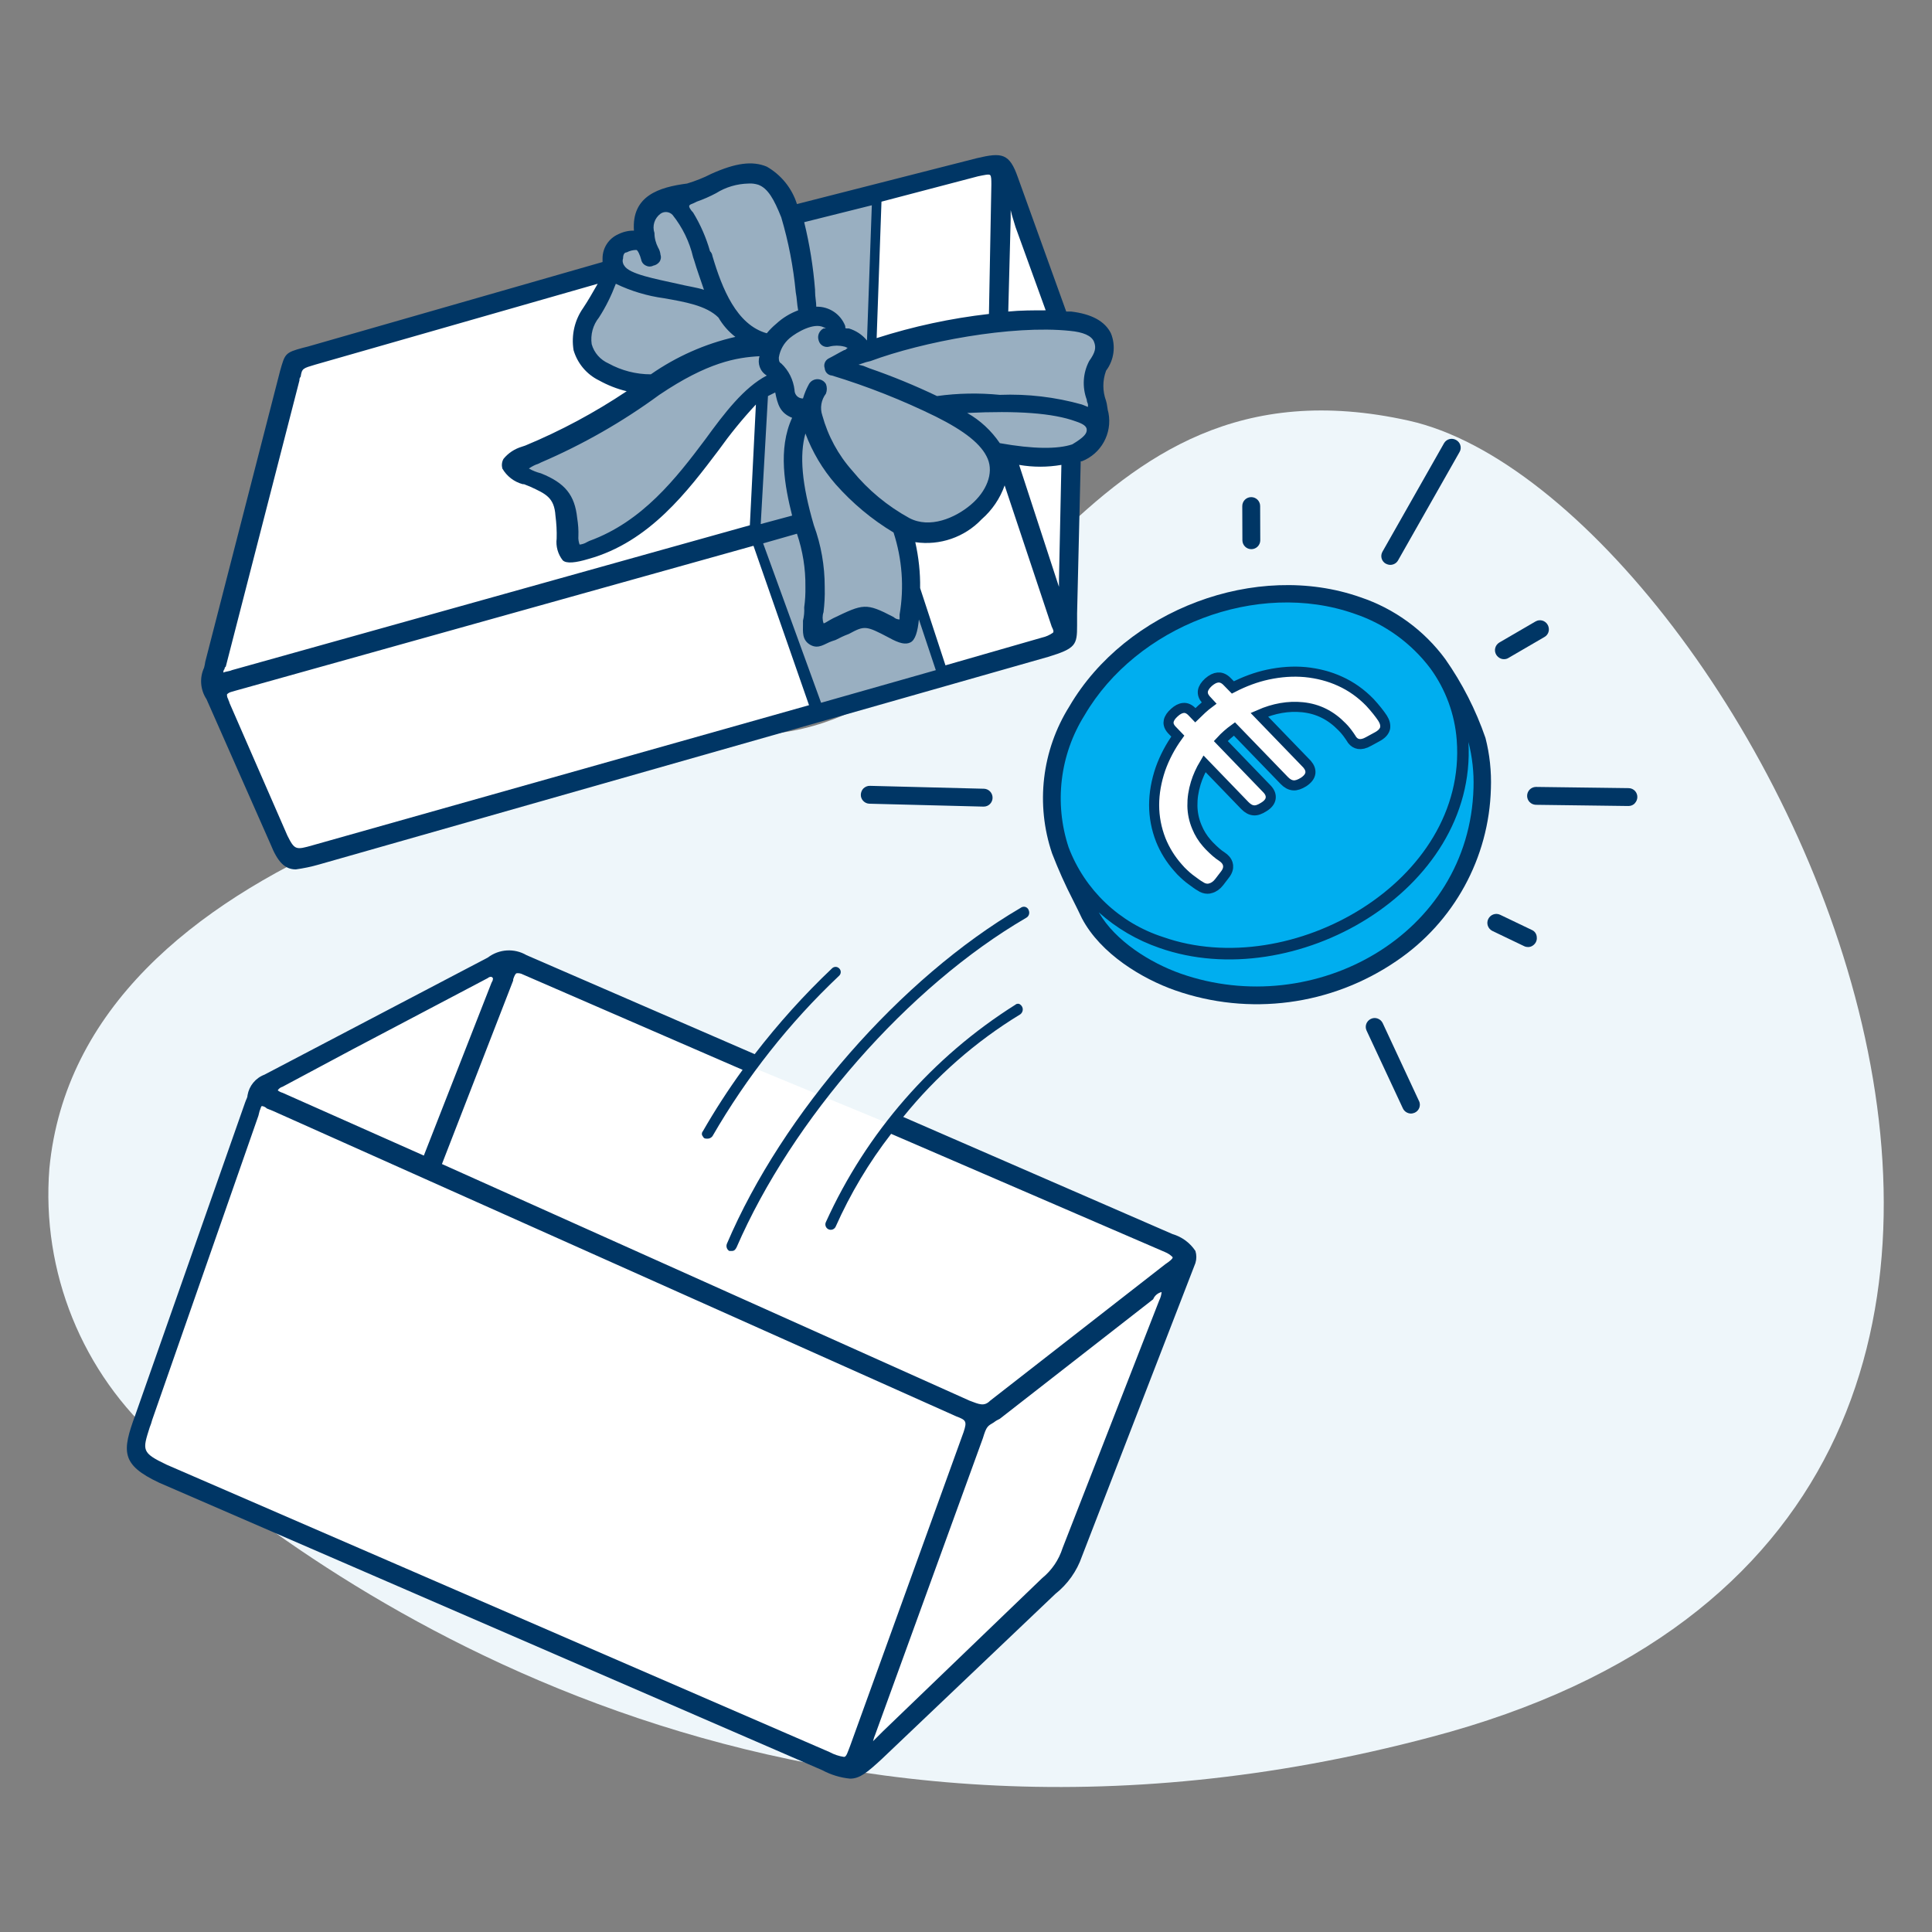
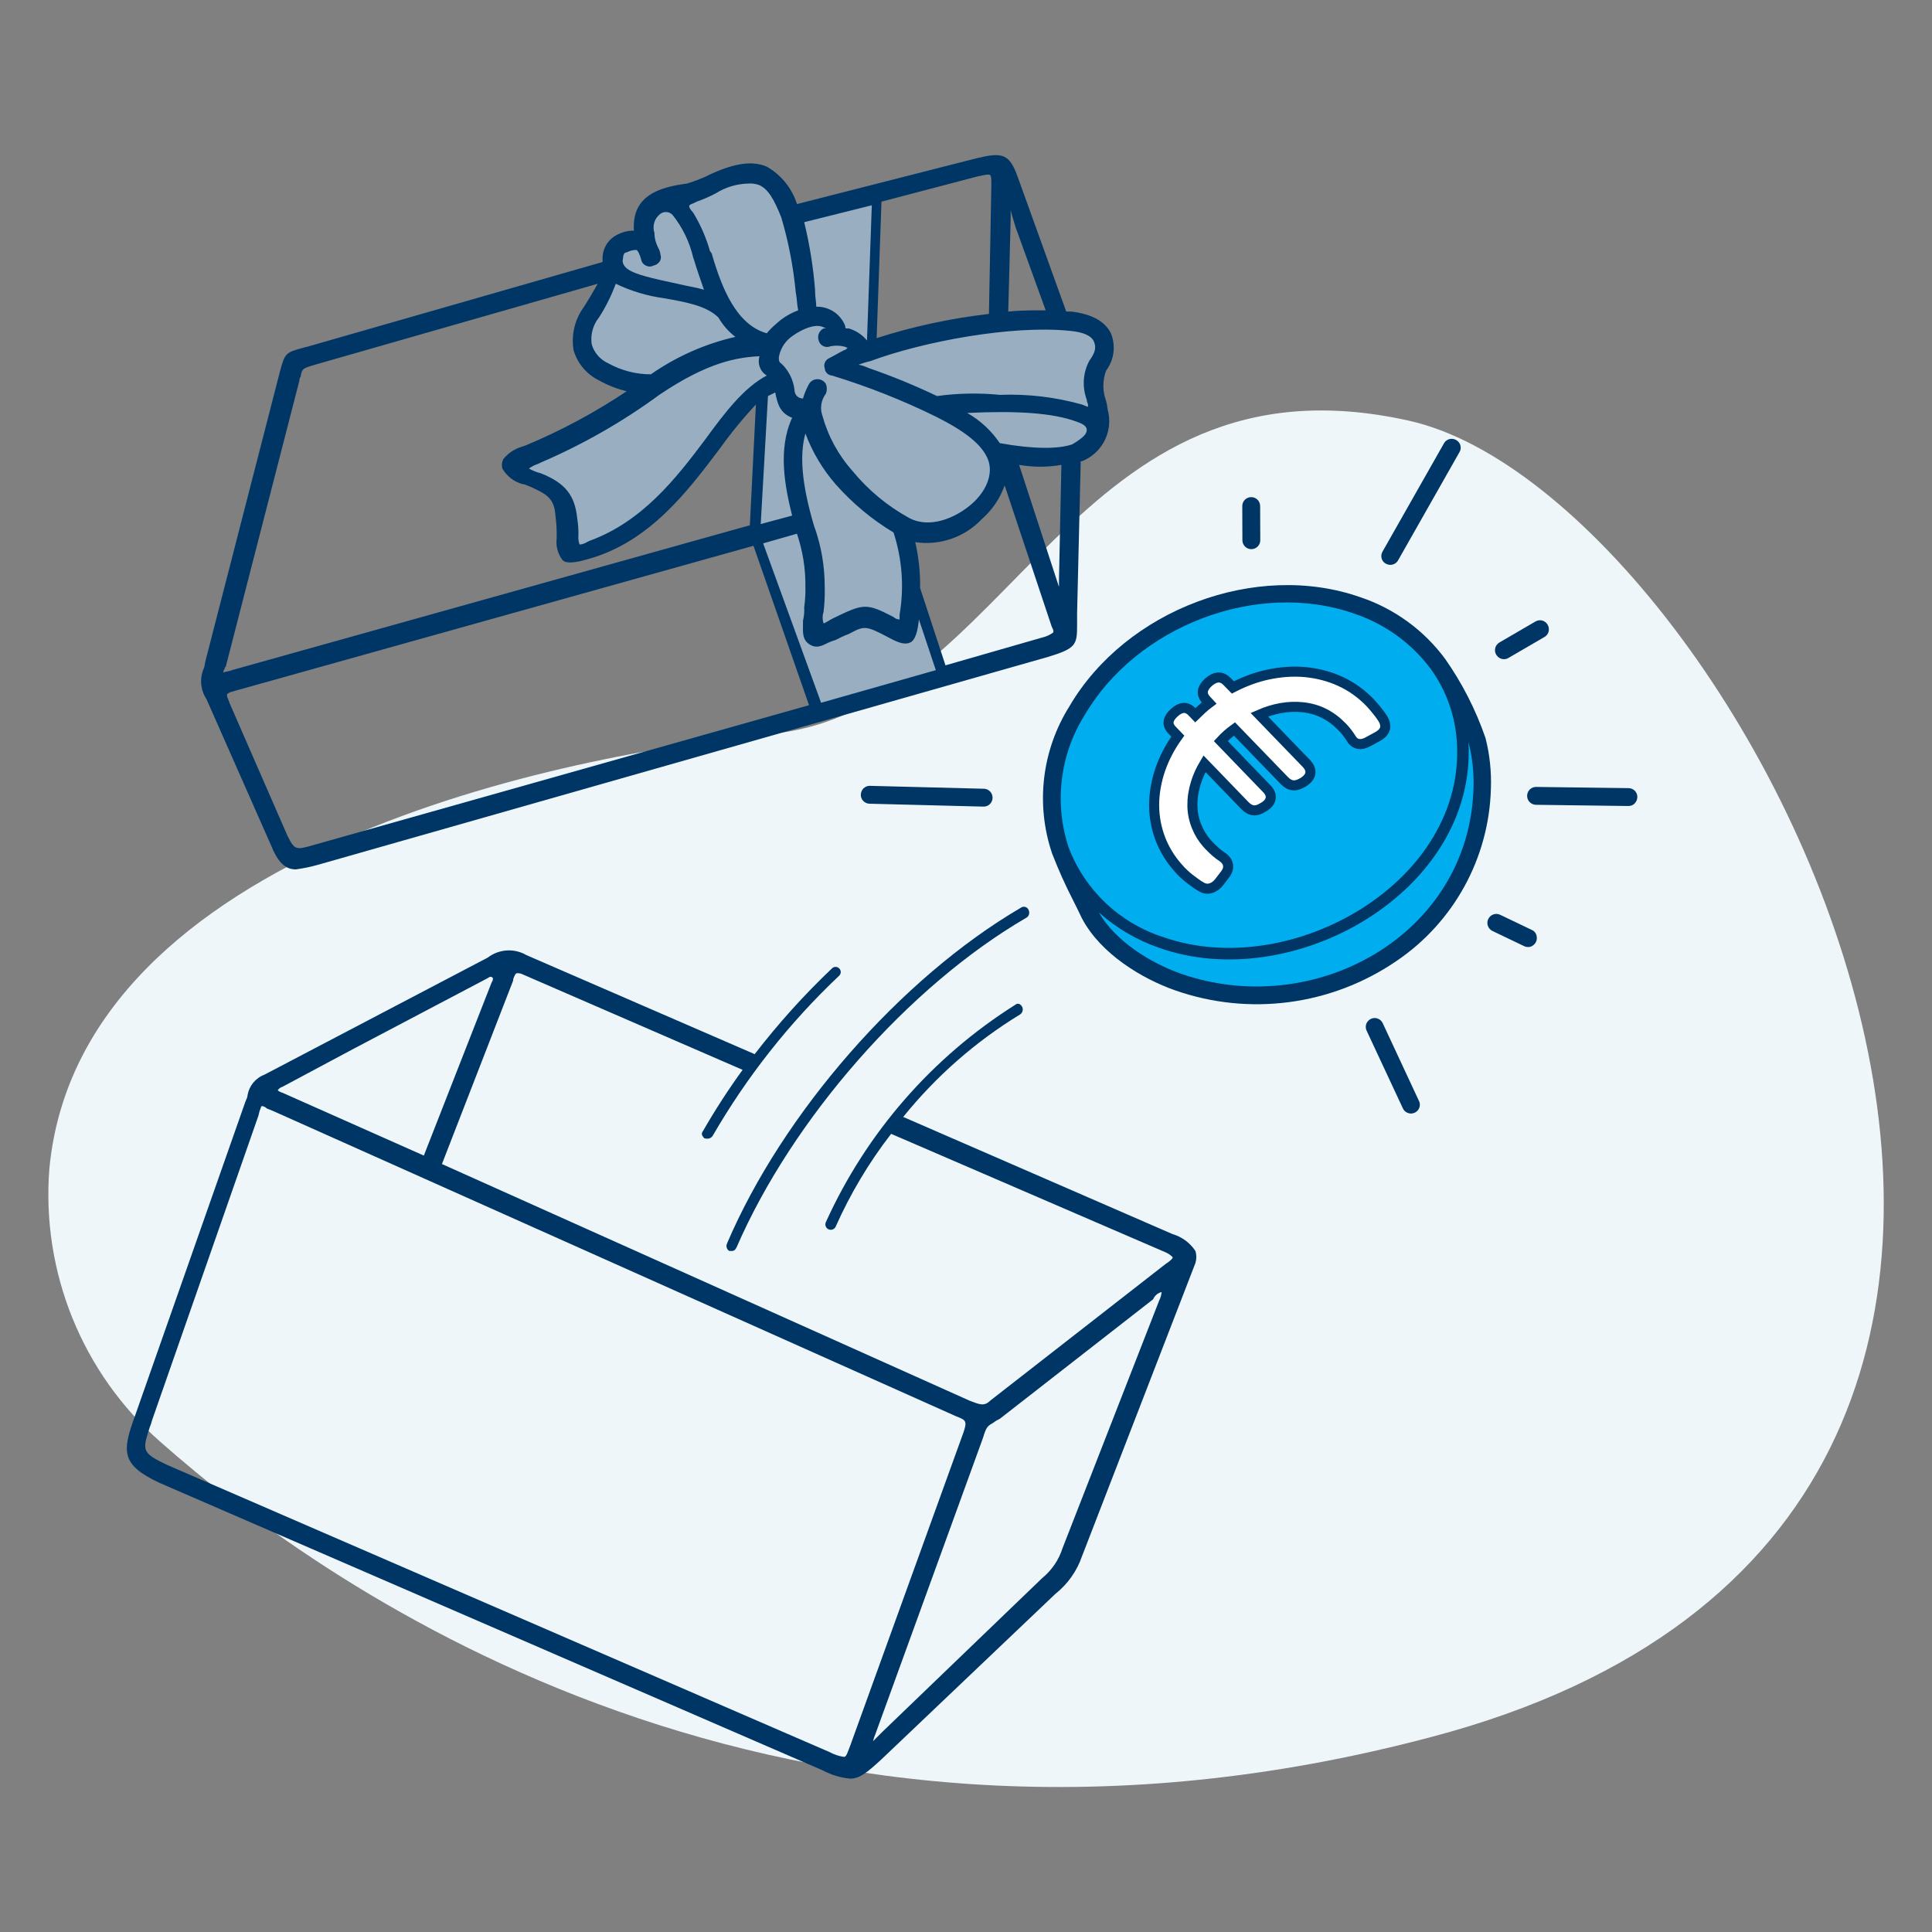
<svg xmlns="http://www.w3.org/2000/svg" width="96" height="96" viewBox="0 0 96 96" fill="none">
  <rect x="0" y="0" width="96" height="96" fill="#808080" stroke="none" />
  <path d="M2.454 58.056C2.046 63.192 4.08 68.226 7.95 71.628C16.548 79.236 38.946 94.854 71.118 86.31C112.878 75.312 86.796 24.648 70.008 20.904C53.22 17.16 50.292 35.298 38.304 36.468C28.128 37.464 3.972 42.204 2.454 58.056Z" fill="#EEF6FA" />
-   <path d="M13.08 54.3L6.84 71.04L6.9 72.48L9.66 73.86L18 77.7L41.76 87.66L42.78 87.6L52.86 78.06L55.2 71.58L58.86 62.58L48.66 70.44L13.08 54.3Z" fill="white" />
-   <path d="M25.2 48L13.08 54.3L48.66 70.44L58.86 62.58L57.3 61.26L25.2 48Z" fill="white" />
-   <path d="M14.64 17.76L40.92 10.38L49.08 8.16L49.86 8.34L52.74 16.02L53.28 23.58L52.8 31.68L41.1 35.28L23.88 40.26L14.64 42.72L13.5 41.34L10.5 33.84L14.64 17.76Z" fill="white" />
  <path d="M33.6 10.08L34.86 9.3L37.26 8.46L38.52 9.24L39.48 10.62L43.56 9.6L43.26 17.28L49.2 15.78L52.26 15.96L54.12 16.2L54.6 16.62L54.72 17.46L54.3 19.08L54.54 20.4L54.42 21.9L52.86 22.62L49.56 22.5V23.82L48.54 25.56L46.92 26.46H45.48L44.94 26.4L45.3 28.02L45.66 30.12L46.92 33.6L40.74 35.28L37.44 26.58L37.92 19.14L36.3 21L34.5 23.28L33.36 24.66L30.78 26.7L28.5 27.48L28.02 27L27.96 25.44L27.54 24.54L26.58 24.06L25.68 23.52V22.86L26.7 22.32L32.1 19.26L30.96 18.78L29.52 18.24L28.92 17.22L29.46 15.36L30.42 13.56L30.48 12.48L31.14 11.82L31.92 11.76L31.98 10.62L32.7 10.08H33.6Z" fill="#99AFC1" />
  <path d="M13.44 41.94C13.8 42.84 14.16 43.2 14.7 43.2C15.084 43.146 15.468 43.068 15.84 42.96L52.08 32.64C53.46 32.22 53.52 32.04 53.52 31.08V30.48L53.7 22.92H53.76C54.72 22.542 55.272 21.534 55.08 20.52C55.02 20.34 55.02 20.1 54.96 19.92C54.78 19.434 54.78 18.906 54.96 18.42C55.362 17.886 55.452 17.178 55.2 16.56C54.9 15.96 54.24 15.6 53.22 15.48H52.98L50.58 8.82C50.16 7.62 49.8 7.56 48.54 7.86L39.6 10.14C39.354 9.354 38.814 8.688 38.1 8.28C37.38 7.98 36.54 8.1 35.34 8.64C34.956 8.838 34.554 8.994 34.14 9.12C32.76 9.3 31.38 9.72 31.5 11.46C31.23 11.454 30.96 11.52 30.72 11.64C30.246 11.85 29.94 12.318 29.94 12.84V13.02L15.3 17.22L15.06 17.28C14.16 17.52 14.16 17.58 13.92 18.42L10.2 32.88C10.188 32.982 10.164 33.084 10.14 33.18C9.906 33.684 9.954 34.278 10.26 34.74L13.44 41.94ZM31.14 12.54C31.29 12.462 31.452 12.42 31.62 12.42C31.68 12.42 31.8 12.66 31.86 12.9C31.884 13.032 31.974 13.146 32.1 13.2C32.214 13.26 32.346 13.26 32.46 13.2C32.58 13.176 32.682 13.116 32.76 13.02C32.838 12.918 32.862 12.78 32.82 12.66C32.808 12.534 32.766 12.408 32.7 12.3C32.586 12.078 32.52 11.832 32.52 11.58C32.4 11.226 32.52 10.842 32.82 10.62C33.006 10.488 33.264 10.512 33.42 10.68C33.912 11.298 34.26 12.012 34.44 12.78L34.5 12.96C34.62 13.38 34.8 13.86 34.98 14.4C34.62 14.28 34.14 14.22 33.66 14.1C32.58 13.86 31.26 13.62 31.02 13.2C30.942 13.098 30.918 12.96 30.96 12.84C30.96 12.66 31.02 12.54 31.14 12.54ZM49.26 9.18L49.14 15.6C47.244 15.816 45.378 16.218 43.56 16.8L43.8 10.02L48.6 8.76C48.9 8.7 49.14 8.64 49.2 8.7C49.26 8.76 49.26 8.94 49.26 9.18ZM50.1 15.48L50.22 10.86V10.44L50.28 10.68L50.46 11.28L51.96 15.42C51.36 15.42 50.7 15.42 50.1 15.48ZM45.48 26.94C46.698 27.12 47.934 26.694 48.78 25.8C49.296 25.35 49.692 24.768 49.92 24.12L52.2 30.96L52.26 31.14C52.32 31.26 52.38 31.38 52.32 31.44C52.158 31.554 51.972 31.638 51.78 31.68L46.98 33.06L45.72 29.22C45.732 28.452 45.648 27.69 45.48 26.94ZM11.7 34.32L37.44 27.12L40.2 35.04L15.54 42C14.7 42.24 14.64 42.24 14.28 41.52L11.4 34.92C11.4 34.86 11.34 34.8 11.34 34.74C11.292 34.668 11.274 34.584 11.28 34.5C11.4 34.38 11.52 34.38 11.7 34.32ZM38.1 18.66C36.96 19.26 36 20.52 35.04 21.84C33.6 23.76 31.92 25.92 29.28 26.88L29.16 26.94C29.052 27.006 28.926 27.048 28.8 27.06C28.752 26.928 28.728 26.784 28.74 26.64C28.752 26.34 28.728 26.04 28.68 25.74C28.56 24.6 28.08 24 26.88 23.52C26.67 23.466 26.466 23.388 26.28 23.28C26.43 23.178 26.586 23.094 26.76 23.04L26.88 22.98C28.962 22.086 30.936 20.958 32.76 19.62C35.16 18 36.6 17.76 37.74 17.7C37.626 18.066 37.77 18.462 38.1 18.66ZM38.82 18.06C38.7 18 38.7 17.88 38.7 17.76C38.76 17.382 38.952 17.046 39.24 16.8C39.6 16.5 40.44 16.02 40.92 16.26L41.04 16.32H40.92C40.704 16.434 40.596 16.686 40.68 16.92C40.74 17.148 40.974 17.286 41.202 17.226C41.208 17.226 41.214 17.226 41.22 17.22C41.454 17.16 41.706 17.16 41.94 17.22C42 17.22 42.06 17.28 42.12 17.28C42.06 17.34 42 17.4 41.94 17.4C41.7 17.52 41.4 17.7 41.16 17.82C40.992 17.916 40.914 18.12 40.98 18.3C40.992 18.492 41.148 18.648 41.34 18.66C43.11 19.2 44.838 19.884 46.5 20.7C47.94 21.42 48.78 22.08 49.08 22.8C49.38 23.52 49.02 24.42 48.24 25.08C47.46 25.74 46.2 26.28 45.18 25.74C44.1 25.146 43.14 24.354 42.36 23.4C41.652 22.608 41.142 21.666 40.86 20.64C40.734 20.274 40.806 19.866 41.04 19.56C41.1 19.404 41.1 19.236 41.04 19.08C40.902 18.846 40.602 18.774 40.374 18.906C40.302 18.948 40.242 19.008 40.2 19.08C40.074 19.308 39.972 19.548 39.9 19.8C39.672 19.806 39.486 19.626 39.48 19.398C39.48 19.392 39.48 19.386 39.48 19.38C39.42 18.876 39.192 18.408 38.82 18.06ZM44.4 26.46C44.826 27.774 44.934 29.178 44.7 30.54V30.78C44.586 30.78 44.484 30.738 44.4 30.66C43.02 29.94 42.9 30 41.4 30.72C41.16 30.84 40.92 31.02 40.92 30.96C40.86 30.786 40.86 30.594 40.92 30.42C40.968 30.024 40.992 29.622 40.98 29.22V29.16C40.98 28.116 40.8 27.078 40.44 26.1C39.84 24.06 39.72 22.62 40.02 21.54C40.368 22.464 40.872 23.316 41.52 24.06C42.354 25.002 43.32 25.812 44.4 26.46ZM36.54 16.74C35.034 17.082 33.606 17.718 32.34 18.6C31.608 18.6 30.882 18.414 30.24 18.06C29.832 17.88 29.52 17.532 29.4 17.1C29.334 16.632 29.46 16.152 29.76 15.78C30.102 15.252 30.378 14.688 30.6 14.1C31.356 14.466 32.166 14.706 33 14.82C34.02 15 35.1 15.18 35.7 15.78C35.916 16.152 36.198 16.476 36.54 16.74ZM38.52 19.5C38.64 20.1 38.76 20.52 39.36 20.76C38.64 22.32 39 24.18 39.36 25.62L37.8 26.04L38.16 19.68L38.52 19.5ZM39.6 26.52C39.888 27.372 40.032 28.26 40.02 29.16C40.026 29.502 40.008 29.844 39.96 30.18C39.972 30.402 39.954 30.624 39.9 30.84V31.02C39.9 31.38 39.84 31.8 40.26 32.04C40.68 32.28 40.98 31.98 41.34 31.86L41.52 31.8C41.736 31.686 41.952 31.584 42.18 31.5C42.96 31.08 43.02 31.08 44.16 31.68C44.7 31.98 45 32.04 45.24 31.92C45.48 31.8 45.6 31.38 45.66 30.78L46.5 33.3L40.8 34.92L37.92 27L39.6 26.52ZM49.68 22.02C49.26 21.402 48.708 20.886 48.06 20.52C50.52 20.4 52.32 20.52 53.46 20.94C53.82 21.06 54 21.18 54 21.36C54 21.54 53.88 21.72 53.28 22.08C52.56 22.32 51.36 22.32 49.68 22.02ZM46.56 19.68C45.468 19.158 44.346 18.696 43.2 18.3L42.9 18.18L42.66 18.12L43.02 18L43.26 17.94C45.84 16.98 50.28 16.14 53.16 16.44C53.82 16.5 54.24 16.68 54.36 16.98C54.48 17.28 54.42 17.52 54.12 17.94C53.808 18.534 53.766 19.23 54 19.86C54 19.98 54.06 20.04 54.06 20.1V20.22L53.76 20.1C52.434 19.728 51.054 19.566 49.68 19.62C48.642 19.518 47.592 19.536 46.56 19.68ZM42.18 16.32H42.12C42 16.32 42 16.32 42 16.2C41.772 15.606 41.196 15.222 40.56 15.24C40.56 15 40.5 14.76 40.5 14.46V14.4C40.41 13.266 40.23 12.144 39.96 11.04L43.32 10.2L43.08 16.92C42.846 16.632 42.534 16.428 42.18 16.32ZM38.58 16.08C38.406 16.224 38.244 16.386 38.1 16.56C36.6 16.14 35.88 14.34 35.4 12.72C35.388 12.63 35.346 12.546 35.28 12.48C35.088 11.808 34.806 11.16 34.44 10.56C34.32 10.44 34.2 10.26 34.26 10.2C34.32 10.14 34.38 10.14 34.5 10.08L34.62 10.02C34.95 9.906 35.274 9.762 35.58 9.6C36.066 9.294 36.624 9.132 37.2 9.12C37.362 9.108 37.524 9.132 37.68 9.18C38.16 9.36 38.46 9.9 38.82 10.8C39.18 12.012 39.42 13.26 39.54 14.52C39.6 14.82 39.6 15.12 39.66 15.42C39.258 15.57 38.892 15.792 38.58 16.08ZM52.62 28.8V29.16L52.56 28.98L50.64 23.1C51.336 23.22 52.044 23.22 52.74 23.1L52.62 28.8ZM28.98 15.3C28.548 15.912 28.38 16.662 28.5 17.4C28.692 18.054 29.148 18.6 29.76 18.9C30.192 19.14 30.66 19.326 31.14 19.44C29.55 20.502 27.864 21.408 26.1 22.14L25.92 22.2C25.566 22.308 25.254 22.512 25.02 22.8C24.936 22.944 24.918 23.118 24.96 23.28C25.182 23.664 25.548 23.946 25.98 24.06H26.04L26.34 24.18C27.12 24.54 27.54 24.72 27.6 25.62C27.648 25.998 27.672 26.382 27.66 26.76C27.612 27.144 27.72 27.534 27.96 27.84C28.14 28.02 28.62 27.96 29.22 27.78C32.28 26.94 34.2 24.36 35.7 22.38C36.27 21.582 36.888 20.82 37.56 20.1L37.26 26.1L11.52 33.3C11.4 33.36 11.22 33.36 11.1 33.42C11.094 33.354 11.112 33.288 11.16 33.24C11.16 33.18 11.16 33.18 11.22 33.12L14.88 18.9C14.874 18.834 14.892 18.768 14.94 18.72C15 18.3 15.06 18.3 15.66 18.12L29.7 14.1C29.46 14.52 29.22 14.94 28.98 15.3Z" fill="#003665" />
  <path d="M59.4 62.16C59.13 61.752 58.728 61.458 58.26 61.32L44.88 55.5C46.512 53.478 48.48 51.75 50.7 50.4C50.832 50.298 50.862 50.112 50.76 49.98C50.742 49.956 50.724 49.938 50.7 49.92C50.634 49.86 50.526 49.86 50.46 49.92C46.332 52.518 43.056 56.274 41.04 60.72C40.974 60.852 41.028 61.014 41.16 61.08C41.292 61.146 41.454 61.092 41.52 60.96C42.252 59.316 43.176 57.762 44.28 56.34L57.9 62.22C58.032 62.274 58.158 62.358 58.26 62.46C58.32 62.52 58.08 62.7 57.9 62.82L49.2 69.6C48.9 69.9 48.66 69.78 48.18 69.6L21.96 57.84L25.5 48.72V48.66C25.56 48.48 25.62 48.36 25.68 48.36C25.782 48.348 25.89 48.372 25.98 48.42L36.9 53.16C36.186 54.144 35.526 55.164 34.92 56.22C34.86 56.286 34.86 56.394 34.92 56.46C34.98 56.58 35.04 56.58 35.16 56.58C35.256 56.58 35.34 56.532 35.4 56.46C37.104 53.508 39.222 50.82 41.7 48.48C41.802 48.378 41.802 48.222 41.7 48.12C41.598 48.018 41.442 48.018 41.34 48.12C39.948 49.44 38.67 50.862 37.5 52.38L26.16 47.46C25.554 47.106 24.798 47.154 24.24 47.58L13.14 53.4C12.696 53.568 12.378 53.958 12.3 54.42C12.3 54.54 12.24 54.6 12.18 54.78L6.72 70.32C6.06 72.12 6 72.78 7.92 73.68L40.86 87.96C41.286 88.188 41.754 88.332 42.24 88.38C42.72 88.38 43.08 88.08 43.8 87.42L52.44 79.2C53.046 78.72 53.508 78.072 53.76 77.34L59.4 62.76C59.46 62.562 59.46 62.358 59.4 62.16ZM57.72 64.2C57.708 64.344 57.666 64.488 57.6 64.62L52.8 76.92C52.614 77.508 52.26 78.03 51.78 78.42L43.86 86.04L43.5 86.4L43.38 86.52C43.41 86.394 43.452 86.274 43.5 86.16L48.84 71.46C49.02 70.86 49.08 70.86 49.38 70.68C49.47 70.608 49.572 70.548 49.68 70.5L57.3 64.56C57.372 64.38 57.528 64.248 57.72 64.2ZM41.22 87.06L8.28 72.78C7.02 72.18 7.08 72.06 7.44 70.92C7.488 70.806 7.53 70.68 7.56 70.56L12.84 55.44L12.9 55.2C12.96 55.08 12.96 54.96 13.02 54.96C13.11 54.972 13.194 55.014 13.26 55.08L13.56 55.2L47.52 70.38C48 70.56 48.06 70.62 47.88 71.16L42.24 86.76C42.12 87.06 42.06 87.3 41.94 87.3C41.688 87.264 41.442 87.18 41.22 87.06ZM24.48 48.72L24.42 48.84L21.06 57.42L14.04 54.3C13.95 54.276 13.872 54.234 13.8 54.18C13.854 54.09 13.938 54.03 14.04 54L17.52 52.14C19.8 50.94 21.96 49.8 24.24 48.6C24.288 48.552 24.354 48.534 24.42 48.54C24.54 48.6 24.48 48.66 24.48 48.72Z" fill="#003665" />
  <path d="M50.7 45.12C44.76 48.6 38.88 55.32 36.12 61.8C36.066 61.932 36.114 62.088 36.24 62.16H36.36C36.48 62.16 36.54 62.1 36.6 61.98C39.36 55.62 45.12 49.02 51 45.6C51.126 45.528 51.174 45.372 51.12 45.24C51.078 45.102 50.94 45.024 50.802 45.066C50.766 45.078 50.73 45.096 50.7 45.12Z" fill="#003665" />
  <path d="M48.888 39.192L43.23 39.048C43.104 39.042 42.984 39.096 42.894 39.186C42.822 39.264 42.78 39.372 42.774 39.48C42.762 39.72 42.954 39.924 43.194 39.936C43.2 39.936 43.2 39.936 43.206 39.936L48.864 40.08H48.876C49.002 40.08 49.116 40.032 49.2 39.942C49.272 39.864 49.32 39.756 49.32 39.648C49.326 39.408 49.14 39.204 48.9 39.192C48.894 39.192 48.894 39.192 48.888 39.192Z" fill="#003665" />
  <path d="M74.73 32.754C74.808 32.754 74.886 32.736 74.952 32.694L76.746 31.65C76.854 31.59 76.932 31.482 76.956 31.356C76.974 31.248 76.956 31.14 76.902 31.044C76.782 30.834 76.518 30.756 76.308 30.876C76.302 30.876 76.302 30.882 76.296 30.882L74.502 31.926C74.292 32.052 74.22 32.322 74.346 32.532C74.436 32.67 74.574 32.754 74.73 32.754Z" fill="#003665" />
  <path d="M68.862 28.008C68.928 28.044 69.006 28.068 69.084 28.068C69.24 28.068 69.39 27.984 69.468 27.846L72.522 22.464C72.588 22.356 72.6 22.224 72.558 22.104C72.522 22.002 72.45 21.918 72.354 21.864C72.144 21.744 71.88 21.81 71.754 22.02C71.754 22.026 71.748 22.026 71.748 22.032L68.694 27.414C68.574 27.624 68.646 27.888 68.856 28.008C68.856 28.002 68.856 28.008 68.862 28.008Z" fill="#003665" />
  <path d="M62.178 27.288C62.418 27.288 62.616 27.096 62.622 26.856C62.622 26.85 62.622 26.85 62.622 26.844L62.616 25.146C62.616 24.9 62.418 24.702 62.172 24.702C61.926 24.702 61.728 24.9 61.728 25.146L61.734 26.844C61.734 27.084 61.926 27.282 62.166 27.288C62.172 27.288 62.172 27.288 62.178 27.288Z" fill="#003665" />
  <path d="M76.122 46.212L74.544 45.456C74.322 45.348 74.058 45.444 73.95 45.666C73.842 45.888 73.938 46.152 74.16 46.26L75.738 47.016C75.798 47.046 75.864 47.058 75.93 47.058C76.014 47.058 76.098 47.034 76.17 46.98C76.302 46.89 76.38 46.734 76.362 46.572C76.356 46.41 76.26 46.272 76.122 46.212Z" fill="#003665" />
  <path d="M81.252 39.312C81.168 39.216 81.048 39.162 80.922 39.162L76.32 39.102H76.314C76.068 39.108 75.876 39.312 75.882 39.558C75.888 39.792 76.074 39.978 76.308 39.99L80.91 40.05H80.916C81.042 40.05 81.162 40.002 81.24 39.906C81.396 39.732 81.396 39.48 81.252 39.312Z" fill="#003665" />
  <path d="M68.7 50.826C68.586 50.61 68.322 50.52 68.106 50.634C67.896 50.742 67.806 50.988 67.902 51.204L69.708 55.074C69.78 55.23 69.936 55.326 70.104 55.332C70.17 55.332 70.236 55.314 70.296 55.29C70.518 55.188 70.614 54.93 70.512 54.708C70.512 54.708 70.512 54.702 70.506 54.702L68.7 50.826Z" fill="#003665" />
  <path d="M73.812 36.666C73.332 35.274 72.66 33.954 71.814 32.748C70.758 31.314 69.282 30.24 67.596 29.676C62.43 27.858 55.95 30.288 53.136 35.1C51.768 37.284 51.45 39.966 52.278 42.408C52.584 43.2 52.932 43.98 53.322 44.736C53.472 45.036 53.616 45.324 53.76 45.63C54.69 47.4 56.76 48.636 58.38 49.206C62.07 50.502 66.15 49.962 69.378 47.76C72.24 45.828 73.992 42.63 74.082 39.18C74.112 38.328 74.022 37.482 73.812 36.666ZM67.2 30.78C68.646 31.266 69.912 32.172 70.83 33.39C71.556 34.386 71.994 35.568 72.084 36.798C72.294 39.588 70.944 42.318 68.382 44.28C65.292 46.65 61.17 47.43 57.888 46.278C55.812 45.618 54.15 44.046 53.376 42.012C52.674 39.894 52.956 37.578 54.144 35.694C56.25 32.31 59.946 30.252 63.93 30.246C65.04 30.234 66.15 30.414 67.2 30.78ZM57.498 47.382C61.098 48.648 65.61 47.826 68.994 45.282C70.788 43.986 72.132 42.168 72.846 40.074C72.516 42.804 71.01 45.258 68.718 46.782C65.796 48.774 62.106 49.26 58.77 48.09C58.05 47.832 57.366 47.49 56.73 47.07C56.976 47.184 57.234 47.286 57.498 47.382Z" fill="#003665" />
  <path d="M57.792 46.56C64.146 48.798 72.918 43.8 72.384 36.774C72.288 35.49 71.832 34.254 71.076 33.216C70.122 31.95 68.808 31.002 67.308 30.498C62.46 28.788 56.472 31.122 53.892 35.538C52.662 37.5 52.374 39.912 53.1 42.108C53.904 44.226 55.632 45.864 57.792 46.56ZM54.6 45.336C55.416 46.758 57.156 47.844 58.668 48.378C65.298 50.706 73.014 46.47 73.218 39.15C73.242 38.382 73.158 37.614 72.966 36.87C73.392 44.262 64.296 49.458 57.606 47.1C56.496 46.716 55.476 46.122 54.6 45.336Z" fill="#00AEEF" />
  <path d="M68.7 35.688C68.634 35.586 68.544 35.466 68.436 35.328C68.382 35.262 68.322 35.19 68.262 35.118C68.202 35.046 68.136 34.98 68.07 34.902C67.632 34.452 67.134 34.098 66.588 33.852C66.054 33.606 65.466 33.456 64.854 33.396C64.248 33.342 63.642 33.384 62.994 33.522C62.412 33.648 61.83 33.864 61.26 34.158L60.984 33.876C60.804 33.684 60.63 33.654 60.516 33.666C60.372 33.678 60.222 33.75 60.048 33.9C59.886 34.05 59.796 34.188 59.772 34.332C59.748 34.482 59.802 34.626 59.928 34.77L60.078 34.932C59.964 35.016 59.844 35.118 59.712 35.238C59.586 35.352 59.484 35.448 59.394 35.538L59.25 35.388C59.106 35.232 58.95 35.16 58.8 35.178C58.656 35.19 58.506 35.268 58.356 35.406C58.2 35.544 58.104 35.682 58.074 35.82C58.05 35.922 58.056 36.078 58.218 36.258L58.524 36.576C58.152 37.092 57.864 37.638 57.66 38.214C57.456 38.814 57.348 39.414 57.348 40.002C57.348 40.602 57.462 41.184 57.678 41.736C57.876 42.228 58.158 42.69 58.524 43.104C58.572 43.158 58.626 43.218 58.68 43.278C58.872 43.47 59.04 43.62 59.202 43.734C59.382 43.866 59.514 43.968 59.634 44.034C59.754 44.118 59.88 44.16 60 44.16C60.054 44.16 60.102 44.154 60.15 44.136C60.312 44.094 60.456 43.992 60.582 43.83L60.858 43.47C61.146 43.11 61.002 42.84 60.888 42.714C60.846 42.666 60.792 42.618 60.72 42.57C60.528 42.45 60.318 42.264 60.084 42.024C60.042 41.982 60.006 41.94 59.97 41.898C59.754 41.652 59.592 41.388 59.472 41.094C59.328 40.752 59.256 40.404 59.25 40.044C59.244 39.672 59.298 39.3 59.418 38.91C59.52 38.58 59.664 38.262 59.85 37.95L61.86 40.032C62.004 40.176 62.142 40.254 62.298 40.266C62.442 40.278 62.598 40.224 62.796 40.098C62.994 39.978 63.114 39.834 63.138 39.672C63.162 39.522 63.108 39.366 62.97 39.216L60.66 36.822C60.87 36.594 61.098 36.396 61.338 36.222L63.816 38.784C63.954 38.928 64.104 39.012 64.266 39.024C64.41 39.036 64.584 38.976 64.776 38.856C64.974 38.724 65.088 38.58 65.112 38.418C65.13 38.268 65.076 38.124 64.95 37.974L62.574 35.514C63.3 35.196 64.02 35.07 64.722 35.142C65.49 35.22 66.132 35.544 66.69 36.12C66.726 36.156 66.762 36.198 66.798 36.234C66.852 36.3 66.906 36.36 66.954 36.426C67.032 36.534 67.098 36.624 67.146 36.702C67.164 36.738 67.188 36.774 67.218 36.804C67.35 36.954 67.596 37.08 68.01 36.84L68.418 36.618C68.646 36.498 68.784 36.354 68.826 36.18C68.85 36.03 68.814 35.868 68.7 35.688Z" fill="white" />
  <path d="M68.7 35.688C68.634 35.586 68.544 35.466 68.436 35.328C68.382 35.262 68.322 35.19 68.262 35.118C68.202 35.046 68.136 34.98 68.07 34.902C67.632 34.452 67.134 34.098 66.588 33.852C66.054 33.606 65.466 33.456 64.854 33.396C64.248 33.342 63.642 33.384 62.994 33.522C62.412 33.648 61.83 33.864 61.26 34.158L60.984 33.876C60.804 33.684 60.63 33.654 60.516 33.666C60.372 33.678 60.222 33.75 60.048 33.9C59.886 34.05 59.796 34.188 59.772 34.332C59.748 34.482 59.802 34.626 59.928 34.77L60.078 34.932C59.964 35.016 59.844 35.118 59.712 35.238C59.586 35.352 59.484 35.448 59.394 35.538L59.25 35.388C59.106 35.232 58.95 35.16 58.8 35.178C58.656 35.19 58.506 35.268 58.356 35.406C58.2 35.544 58.104 35.682 58.074 35.82C58.05 35.922 58.056 36.078 58.218 36.258L58.524 36.576C58.152 37.092 57.864 37.638 57.66 38.214C57.456 38.814 57.348 39.414 57.348 40.002C57.348 40.602 57.462 41.184 57.678 41.736C57.876 42.228 58.158 42.69 58.524 43.104C58.572 43.158 58.626 43.218 58.68 43.278C58.872 43.47 59.04 43.62 59.202 43.734C59.382 43.866 59.514 43.968 59.634 44.034C59.754 44.118 59.88 44.16 60 44.16C60.054 44.16 60.102 44.154 60.15 44.136C60.312 44.094 60.456 43.992 60.582 43.83L60.858 43.47C61.146 43.11 61.002 42.84 60.888 42.714C60.846 42.666 60.792 42.618 60.72 42.57C60.528 42.45 60.318 42.264 60.084 42.024C60.042 41.982 60.006 41.94 59.97 41.898C59.754 41.652 59.592 41.388 59.472 41.094C59.328 40.752 59.256 40.404 59.25 40.044C59.244 39.672 59.298 39.3 59.418 38.91C59.52 38.58 59.664 38.262 59.85 37.95L61.86 40.032C62.004 40.176 62.142 40.254 62.298 40.266C62.442 40.278 62.598 40.224 62.796 40.098C62.994 39.978 63.114 39.834 63.138 39.672C63.162 39.522 63.108 39.366 62.97 39.216L60.66 36.822C60.87 36.594 61.098 36.396 61.338 36.222L63.816 38.784C63.954 38.928 64.104 39.012 64.266 39.024C64.41 39.036 64.584 38.976 64.776 38.856C64.974 38.724 65.088 38.58 65.112 38.418C65.13 38.268 65.076 38.124 64.95 37.974L62.574 35.514C63.3 35.196 64.02 35.07 64.722 35.142C65.49 35.22 66.132 35.544 66.69 36.12C66.726 36.156 66.762 36.198 66.798 36.234C66.852 36.3 66.906 36.36 66.954 36.426C67.032 36.534 67.098 36.624 67.146 36.702C67.164 36.738 67.188 36.774 67.218 36.804C67.35 36.954 67.596 37.08 68.01 36.84L68.418 36.618C68.646 36.498 68.784 36.354 68.826 36.18C68.85 36.03 68.814 35.868 68.7 35.688Z" stroke="#003665" stroke-width="0.5" stroke-miterlimit="10" />
</svg>